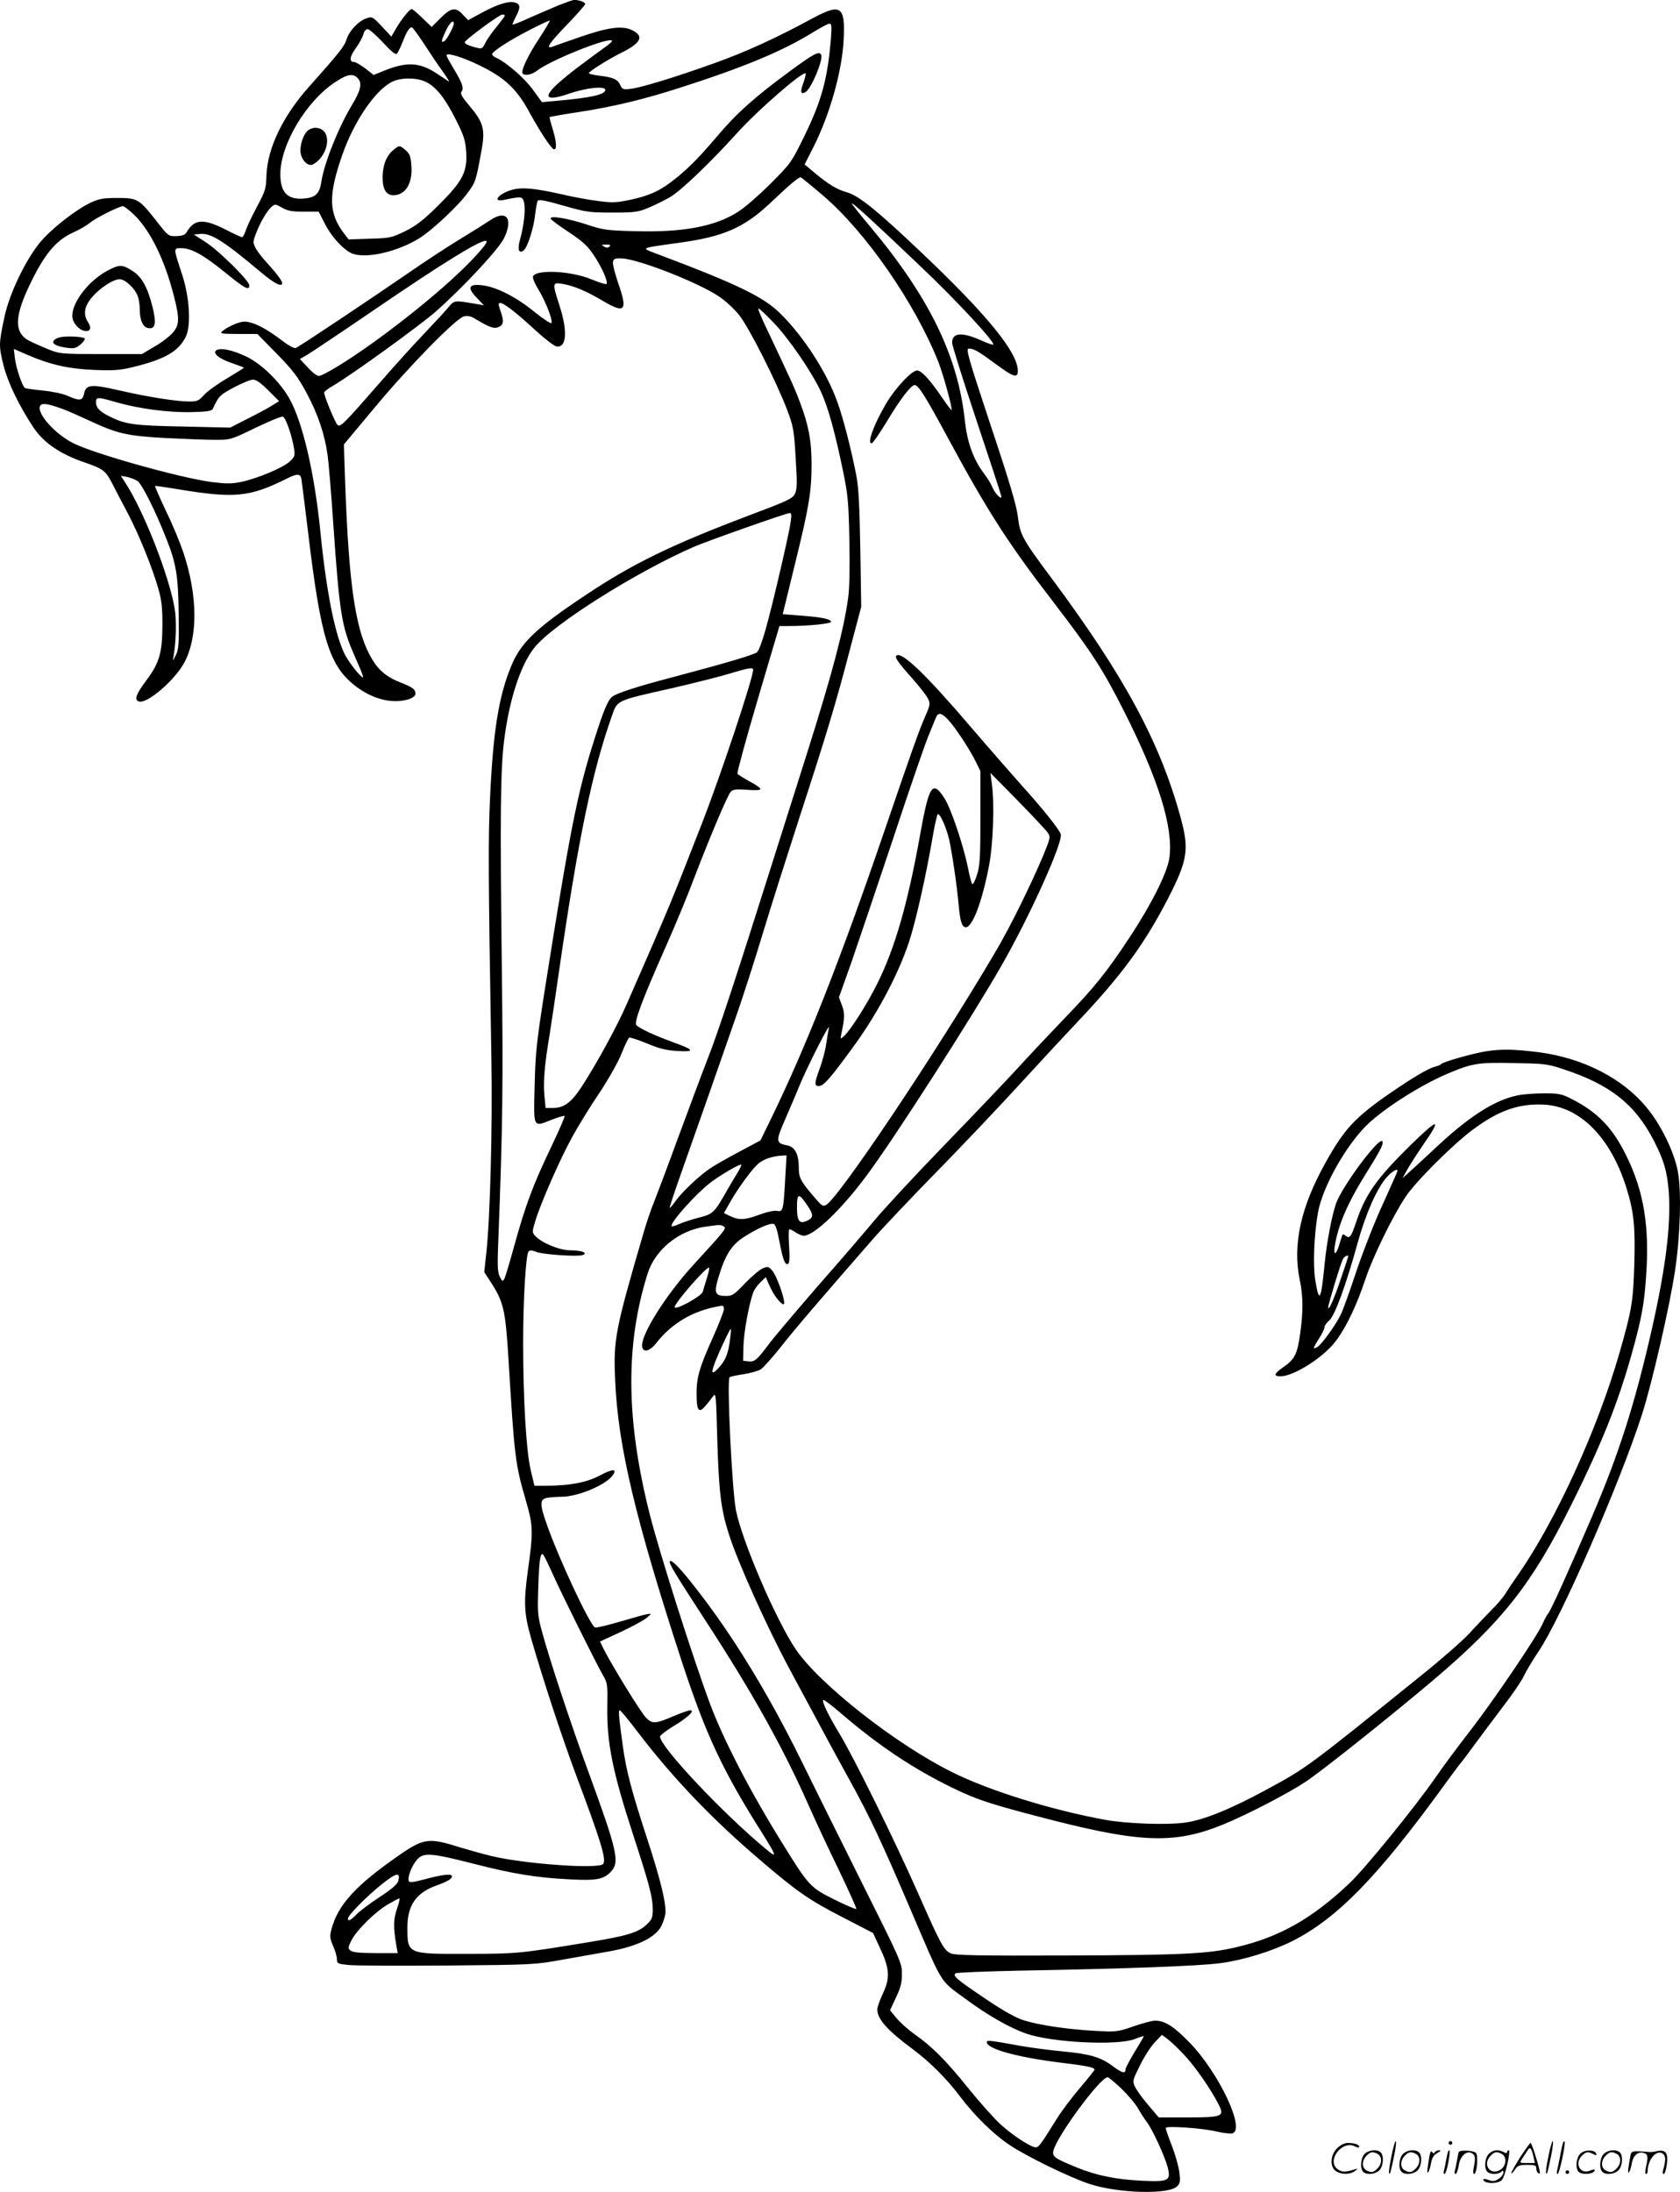
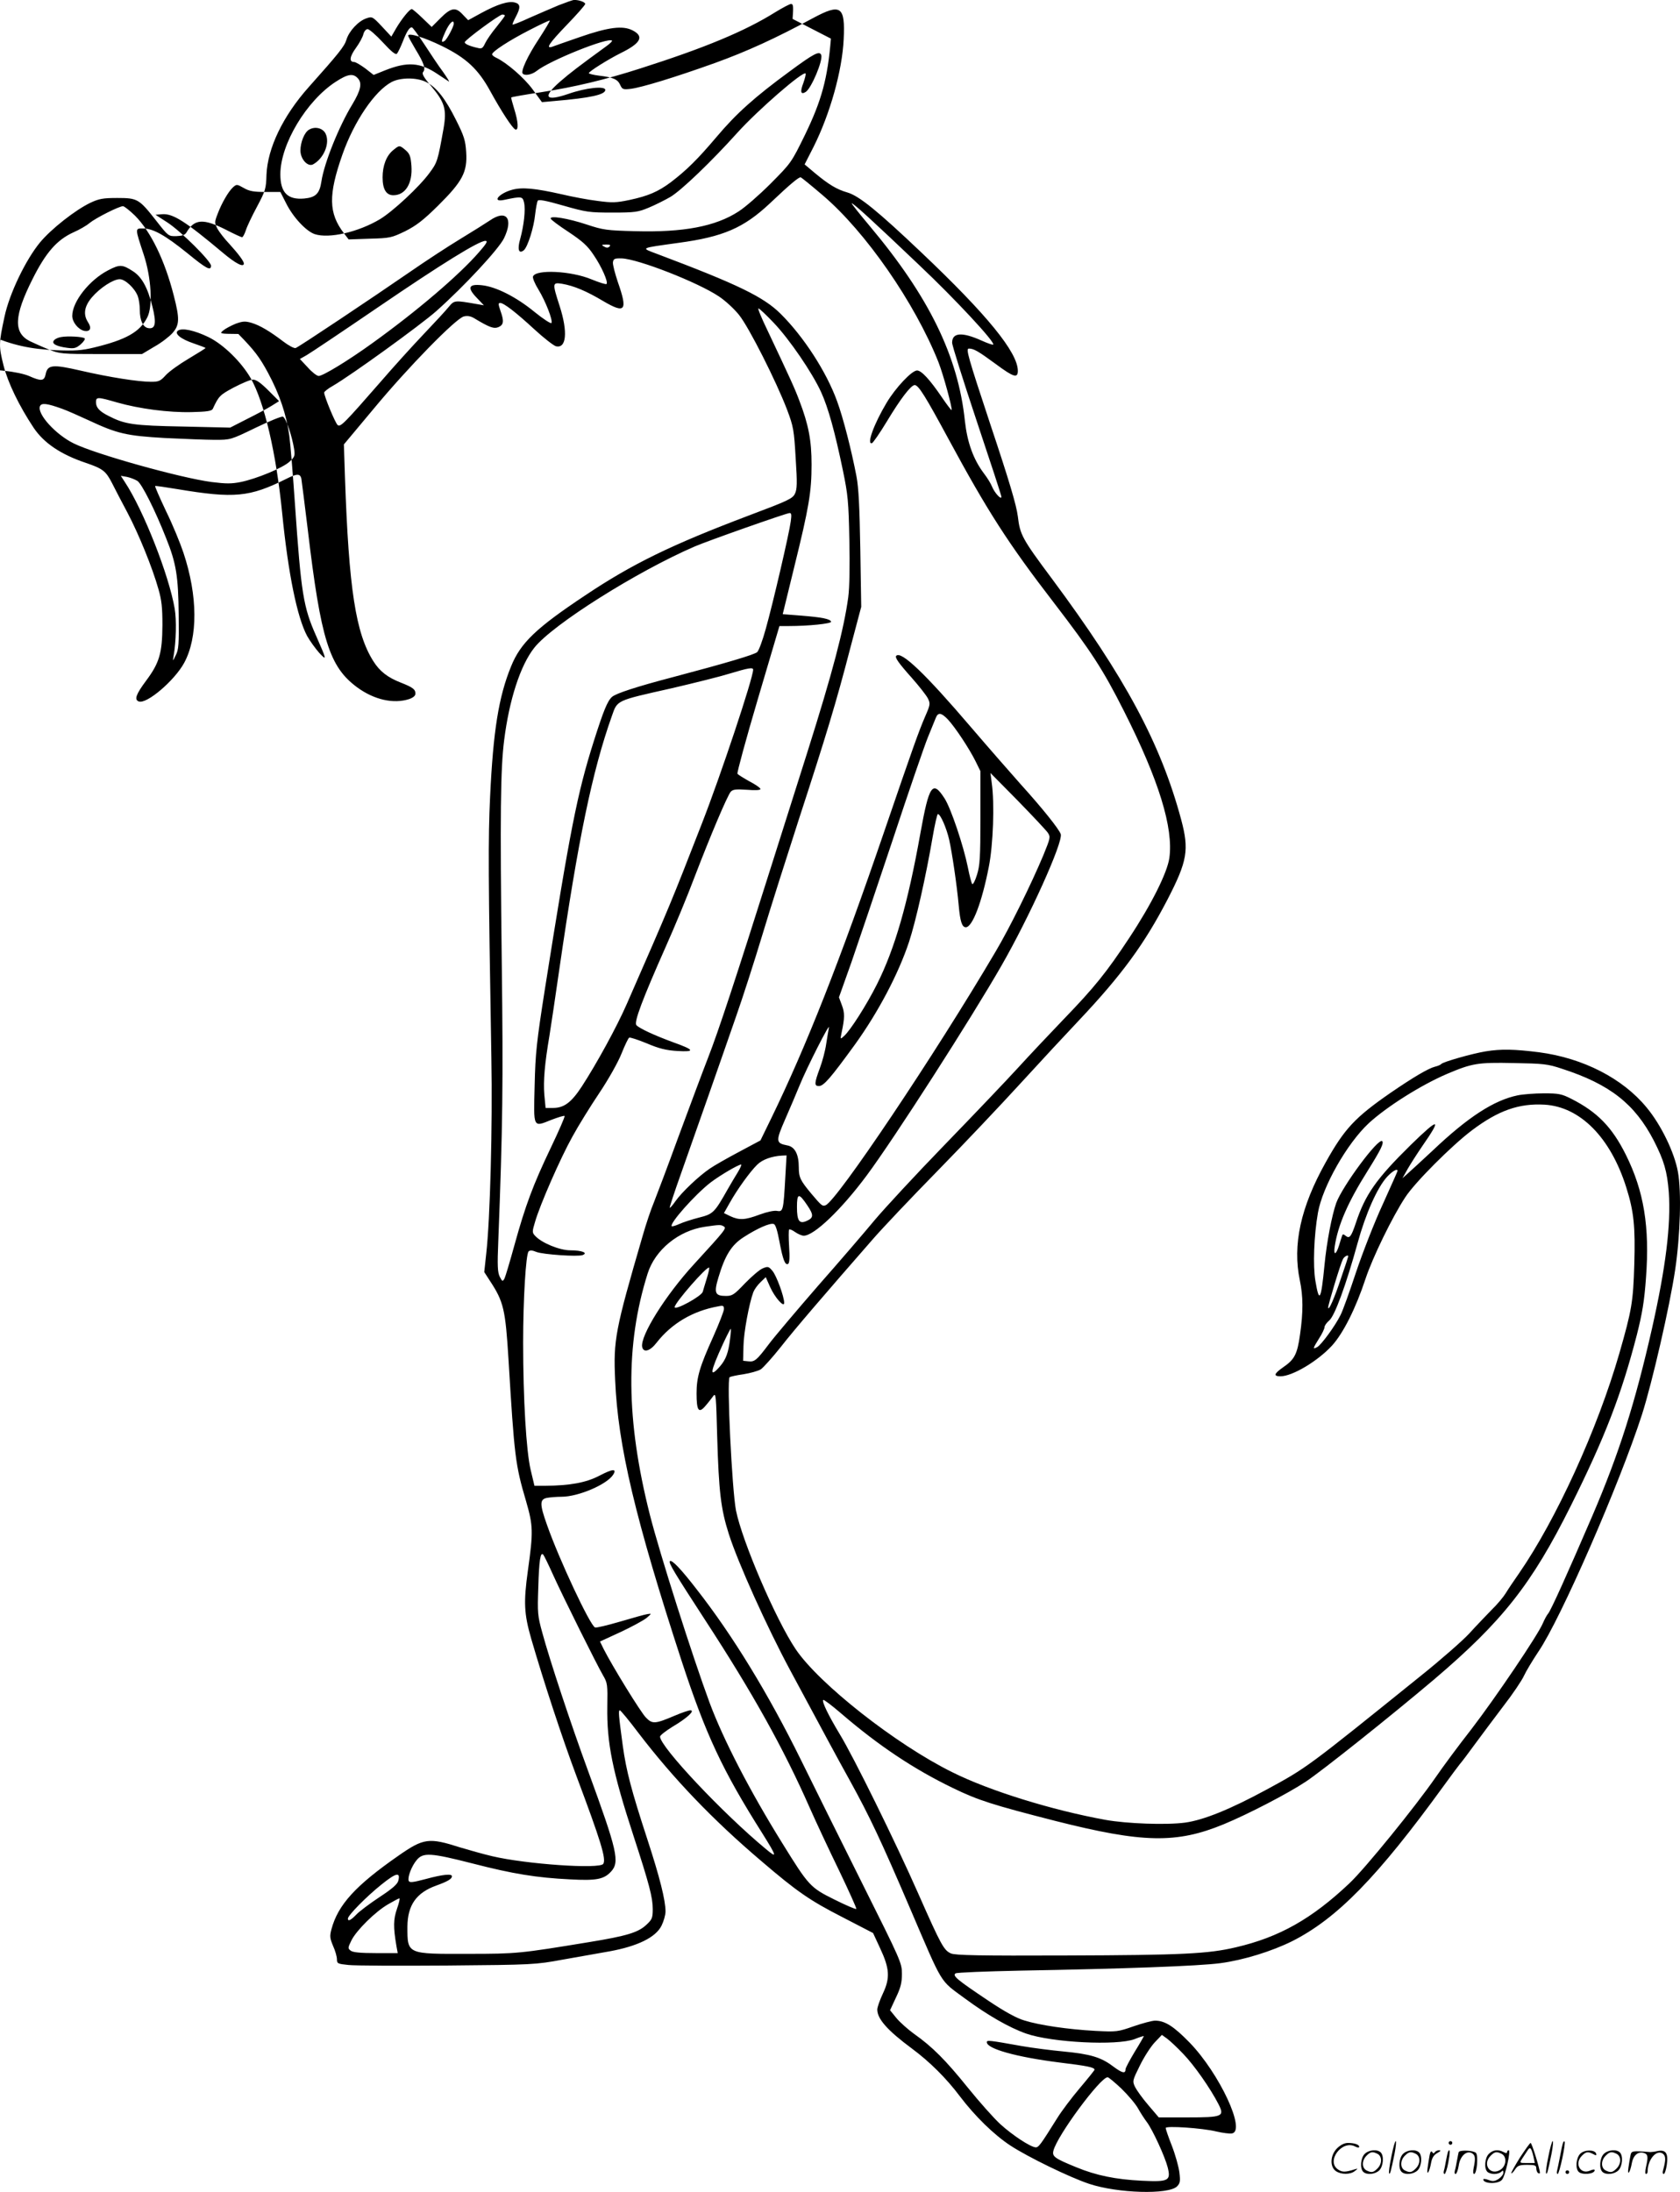
<svg xmlns="http://www.w3.org/2000/svg" version="1.0" viewBox="0 0 920.317 1200.793" preserveAspectRatio="xMidYMid meet">
  <g transform="translate(-0.42,1200.959) scale(0.1,-0.1)" fill="#000000" stroke="none">
-     <path d="M3065 11981 c-38 -16 -110 -47 -160 -69 -49 -23 -91 -39 -93 -37 -2 1 6 20 17 41 28 52 27 72 -5 80 -35 9 -95 -10 -182 -57 l-73 -40 -29 30 c-39 43 -64 40 -122 -18 l-49 -49 -51 49 c-28 27 -54 49 -58 49 -12 0 -56 -55 -86 -106 l-26 -45 -52 56 c-51 54 -53 55 -85 44 -44 -15 -95 -70 -109 -117 -11 -37 -43 -76 -206 -259 -142 -159 -226 -335 -232 -481 -2 -77 -6 -88 -52 -175 -27 -50 -55 -109 -61 -129 -7 -21 -16 -38 -21 -38 -4 0 -44 18 -88 41 -125 63 -173 60 -217 -16 -8 -13 -24 -18 -55 -19 -43 -1 -44 0 -109 83 -95 121 -103 126 -214 126 -78 0 -100 -4 -147 -26 -82 -39 -215 -143 -277 -218 -78 -95 -167 -279 -194 -406 -32 -149 -32 -161 -5 -269 24 -94 85 -220 164 -339 56 -84 149 -147 286 -193 94 -32 110 -45 144 -111 16 -32 54 -105 85 -163 62 -118 136 -300 169 -417 18 -62 22 -103 22 -198 -1 -153 -16 -206 -89 -304 -56 -75 -66 -104 -41 -114 43 -17 196 114 249 211 76 140 75 367 -4 604 -17 51 -59 154 -95 227 -35 74 -62 136 -60 138 1 2 56 -6 122 -17 312 -52 395 -44 596 56 59 30 76 30 83 2 2 -13 18 -138 35 -278 72 -607 118 -753 271 -866 93 -68 199 -92 285 -64 22 8 34 18 34 30 0 23 -14 34 -80 60 -72 28 -116 62 -151 118 -96 152 -134 396 -155 1007 l-6 180 163 195 c188 227 450 495 494 506 20 5 38 2 59 -11 83 -50 106 -58 132 -47 28 13 30 33 9 91 -11 33 -12 41 -1 41 20 0 85 -50 188 -145 51 -47 104 -88 117 -92 58 -15 67 77 21 220 -41 127 -40 130 13 122 65 -11 134 -40 226 -95 121 -71 135 -53 80 104 -16 48 -29 97 -27 109 3 19 9 22 48 21 90 -3 417 -131 532 -208 35 -23 85 -69 111 -102 54 -67 204 -364 263 -519 35 -93 38 -111 47 -265 9 -138 8 -170 -4 -195 -13 -27 -36 -38 -254 -120 -420 -159 -635 -263 -895 -437 -269 -179 -354 -260 -406 -389 -68 -166 -98 -353 -115 -715 -11 -229 -10 -430 7 -1429 7 -373 -7 -887 -28 -1072 l-11 -102 31 -48 c75 -114 85 -155 102 -433 32 -530 37 -574 96 -774 39 -135 40 -167 10 -381 -24 -173 -21 -236 18 -372 68 -234 169 -542 248 -753 134 -357 164 -455 147 -481 -18 -30 -423 -2 -609 42 -47 11 -125 33 -175 48 -172 55 -200 51 -339 -46 -234 -163 -330 -268 -366 -402 -10 -38 -9 -49 9 -92 12 -26 21 -59 21 -73 0 -23 4 -25 63 -31 34 -4 278 -5 542 -3 470 4 483 5 630 32 83 14 200 36 260 46 152 28 251 76 283 140 12 24 22 59 22 78 0 61 -31 186 -100 397 -88 269 -115 374 -134 510 -23 170 -25 195 -16 195 4 0 50 -55 101 -123 192 -251 407 -476 673 -702 196 -168 267 -217 447 -309 l166 -86 38 -82 c53 -113 56 -164 16 -249 -17 -36 -31 -76 -31 -88 0 -51 55 -114 190 -214 97 -72 188 -162 263 -262 82 -108 186 -210 276 -269 96 -63 326 -175 432 -210 156 -52 435 -60 481 -14 17 17 19 28 13 77 -4 31 -22 96 -41 145 -19 48 -34 92 -34 98 0 13 199 0 277 -19 34 -8 73 -13 85 -11 81 11 -67 329 -232 499 -86 88 -134 119 -188 119 -16 0 -69 -14 -118 -31 -86 -30 -92 -31 -209 -25 -149 8 -306 31 -389 57 -42 12 -109 49 -197 108 -170 114 -199 137 -180 150 7 5 165 11 350 15 567 10 981 25 1101 41 127 17 281 65 392 120 246 124 468 351 830 850 40 55 80 109 89 120 10 11 46 59 81 107 35 47 105 142 157 210 52 67 103 143 114 168 11 24 47 84 79 132 121 177 444 917 567 1298 56 175 152 592 182 794 28 188 35 428 15 536 -19 106 -92 257 -171 352 -131 160 -348 271 -589 303 -136 17 -207 19 -293 5 -74 -12 -235 -58 -243 -69 -3 -4 -18 -11 -35 -15 -36 -9 -119 -58 -243 -143 -195 -135 -253 -197 -356 -382 -137 -245 -182 -452 -141 -646 18 -86 19 -171 1 -296 -15 -108 -30 -137 -93 -180 -50 -35 -54 -49 -14 -49 65 0 204 83 282 168 61 67 130 203 184 367 39 117 146 337 217 445 52 81 255 284 365 367 146 110 259 149 399 141 195 -12 361 -180 447 -453 42 -133 50 -215 44 -422 -6 -206 -14 -251 -82 -488 -120 -416 -346 -910 -549 -1204 -28 -40 -61 -89 -73 -109 -12 -20 -46 -61 -77 -91 -30 -31 -86 -89 -123 -130 -37 -40 -158 -146 -268 -234 -624 -503 -621 -501 -842 -621 -199 -108 -345 -167 -446 -181 -103 -14 -320 -6 -437 15 -292 53 -635 159 -839 261 -308 152 -730 484 -858 674 -109 162 -293 591 -327 760 -22 116 -51 713 -35 730 4 3 38 11 75 16 38 6 81 18 96 27 14 10 63 64 109 122 74 95 246 295 503 589 50 58 210 227 355 375 146 149 351 366 456 481 106 116 250 271 320 345 235 249 359 419 485 662 109 211 119 272 75 437 -112 417 -307 780 -708 1320 -164 220 -175 241 -187 342 -8 62 -46 191 -150 502 -124 375 -136 417 -118 417 27 0 51 -14 149 -86 96 -71 119 -78 119 -36 0 101 -169 308 -530 650 -238 226 -339 308 -403 327 -59 17 -102 43 -178 106 l-57 48 49 96 c91 182 157 418 165 590 9 181 -16 197 -167 116 -207 -112 -363 -183 -537 -246 -223 -80 -401 -134 -462 -142 -42 -5 -47 -3 -58 21 -14 31 -38 42 -115 51 -31 4 -57 10 -57 14 0 9 105 75 175 110 110 54 129 91 65 124 -54 28 -133 18 -291 -37 -74 -26 -142 -49 -151 -53 -36 -11 -15 20 82 121 55 57 100 108 100 114 0 10 -33 22 -60 22 -8 0 -46 -14 -85 -29z m-295 -57 c0 -3 -21 -31 -46 -62 -26 -31 -54 -72 -62 -89 -13 -28 -19 -32 -41 -26 -45 10 -71 22 -71 31 0 12 190 152 206 152 8 0 14 -3 14 -6z m186 -128 c-61 -92 -101 -178 -88 -190 12 -13 51 -5 76 15 73 58 393 186 413 166 2 -3 -11 -16 -29 -29 -151 -110 -201 -148 -255 -195 -99 -86 -82 -111 44 -68 97 34 203 45 203 22 0 -26 -81 -44 -281 -61 l-66 -6 -51 70 c-47 64 -142 146 -199 173 -13 6 -23 14 -23 19 0 15 92 75 203 132 60 31 111 55 113 53 2 -2 -25 -47 -60 -101z m-466 84 c0 -16 -38 -88 -51 -95 -20 -13 -18 1 6 53 22 47 45 68 45 42z m2066 -82 c-18 -220 -51 -339 -142 -527 -75 -153 -76 -154 -188 -267 -62 -62 -141 -131 -176 -153 -126 -82 -302 -115 -565 -108 -158 4 -177 7 -265 36 -105 35 -205 51 -199 33 2 -7 47 -40 99 -74 76 -51 103 -75 136 -125 44 -64 81 -149 71 -159 -3 -4 -40 8 -82 25 -112 47 -306 56 -321 16 -3 -8 10 -40 30 -72 39 -64 80 -169 71 -183 -3 -5 -45 22 -93 61 -100 82 -211 138 -288 146 -73 8 -82 -13 -28 -69 l39 -41 -40 7 c-120 21 -122 21 -152 -15 -15 -19 -77 -86 -137 -149 -60 -63 -166 -180 -235 -260 -199 -228 -222 -252 -237 -239 -13 10 -74 158 -74 178 0 5 21 22 48 37 103 60 480 333 566 409 155 138 342 340 371 399 53 109 13 160 -77 98 -24 -16 -97 -62 -163 -102 -66 -40 -190 -121 -275 -180 -203 -140 -607 -410 -626 -417 -8 -3 -38 13 -67 35 -76 58 -129 89 -175 103 -35 10 -48 9 -87 -5 -24 -10 -55 -26 -67 -36 -23 -19 -22 -19 82 -20 l104 0 106 -108 c87 -89 115 -125 162 -212 64 -119 101 -229 117 -345 6 -44 20 -213 31 -375 34 -493 46 -564 116 -722 59 -134 60 -139 16 -92 -20 23 -50 64 -65 91 -55 102 -104 342 -137 673 -33 332 -98 608 -172 739 -52 90 -150 186 -232 226 -77 37 -142 51 -166 36 -24 -16 14 -47 86 -71 35 -12 64 -23 64 -25 0 -2 -42 -28 -92 -58 -51 -30 -108 -71 -126 -91 -29 -32 -38 -36 -80 -36 -70 0 -229 25 -385 61 -156 36 -183 33 -193 -21 -8 -36 -24 -38 -89 -9 -27 12 -84 24 -136 29 -48 5 -93 11 -98 14 -15 10 -48 106 -55 162 l-6 52 78 -34 c124 -53 222 -75 362 -81 104 -4 140 -2 210 15 174 42 251 85 291 165 31 60 22 217 -19 342 -49 149 -49 145 -4 145 55 0 122 -38 242 -135 105 -86 130 -99 130 -69 0 25 -165 189 -239 237 l-65 42 36 3 c59 5 128 -39 334 -212 70 -59 114 -81 114 -58 0 13 -31 54 -80 108 -26 27 -55 65 -65 83 -16 32 -16 36 1 80 22 59 59 123 84 146 20 18 22 18 59 -3 31 -18 55 -22 120 -22 l81 0 31 -61 c38 -77 110 -154 157 -170 79 -26 239 11 358 82 71 43 215 177 270 252 44 59 46 66 78 245 18 105 7 143 -69 233 -40 47 -51 67 -43 76 15 18 5 48 -42 125 -22 37 -40 70 -40 74 0 18 88 -9 186 -57 132 -65 198 -126 264 -247 61 -111 122 -205 138 -210 18 -5 15 43 -7 113 -10 33 -18 61 -16 63 2 2 74 15 161 28 188 29 354 69 547 131 354 113 572 204 737 307 41 25 80 46 88 46 12 0 13 -15 8 -82z m-2228 -30 c33 -51 79 -120 103 -152 23 -33 38 -57 32 -53 -5 3 -33 22 -62 41 -95 64 -165 69 -288 20 l-62 -25 -46 36 c-26 19 -53 35 -61 35 -28 0 -25 29 10 77 19 26 38 61 41 76 4 15 14 27 23 27 9 0 47 -33 83 -72 45 -49 70 -70 77 -63 6 6 20 35 32 65 22 57 37 80 50 80 5 0 35 -42 68 -92z m-363 -188 c24 -26 15 -66 -30 -141 -74 -121 -155 -323 -170 -423 -10 -67 -31 -88 -94 -94 -91 -8 -131 32 -131 133 0 164 143 403 304 507 66 43 95 47 121 18z m374 -20 c56 -28 105 -91 163 -207 44 -88 52 -112 56 -177 7 -109 -20 -160 -154 -293 -81 -80 -119 -109 -180 -140 -75 -36 -83 -38 -194 -41 l-116 -4 -26 34 c-84 110 -86 209 -8 431 64 182 177 348 269 397 49 26 139 26 190 0z m2172 -620 c236 -201 505 -590 634 -914 27 -69 78 -256 72 -263 -2 -1 -26 30 -53 70 -66 97 -112 147 -136 147 -29 0 -118 -95 -167 -177 -70 -117 -111 -231 -80 -221 6 2 43 55 81 118 77 128 133 200 153 200 21 0 59 -62 185 -295 213 -394 326 -571 578 -898 204 -266 268 -364 383 -592 192 -380 272 -641 249 -806 -12 -81 -97 -252 -220 -438 -124 -188 -190 -270 -358 -444 -75 -78 -188 -198 -251 -267 -63 -69 -244 -259 -402 -422 -158 -163 -330 -349 -383 -412 -52 -63 -192 -226 -311 -361 -118 -136 -239 -279 -269 -319 -67 -89 -78 -98 -113 -94 l-28 3 2 80 c1 74 31 234 54 296 6 15 23 39 39 54 l29 28 24 -54 c26 -58 77 -115 77 -87 0 34 -42 149 -64 175 -21 25 -25 26 -54 14 -17 -7 -60 -44 -97 -82 -59 -62 -69 -69 -104 -69 -60 0 -67 16 -41 102 36 121 72 178 138 220 74 48 146 80 165 72 10 -3 20 -37 31 -96 19 -100 31 -132 48 -122 7 5 9 36 5 94 -3 49 -3 91 0 94 3 3 18 -3 33 -14 16 -11 37 -20 47 -20 57 0 207 144 345 330 151 203 573 861 738 1149 154 268 339 678 325 721 -9 27 -98 139 -221 275 -54 61 -176 200 -270 310 -251 294 -383 420 -410 392 -9 -9 12 -39 86 -122 39 -44 78 -94 87 -111 14 -29 14 -34 -15 -100 -36 -84 -66 -168 -222 -624 -246 -719 -429 -1182 -621 -1577 l-59 -121 -118 -63 c-64 -34 -136 -75 -159 -91 -62 -42 -155 -131 -188 -178 -15 -22 -30 -39 -32 -37 -2 2 26 87 62 188 36 101 103 294 151 429 47 135 115 328 150 430 36 102 101 304 145 450 44 146 134 429 199 630 149 457 206 645 281 935 l61 230 -5 315 c-4 232 -9 337 -21 400 -28 146 -73 321 -106 411 -58 161 -183 354 -310 480 -93 92 -232 160 -675 327 -93 35 -99 31 115 61 246 33 358 82 500 215 115 109 161 147 171 144 5 -2 59 -46 120 -98z m528 -382 c198 -187 418 -424 406 -436 -2 -3 -31 7 -64 22 -107 48 -161 44 -161 -12 0 -15 61 -208 135 -430 74 -221 135 -407 135 -414 0 -19 -37 21 -51 55 -7 18 -27 50 -44 72 -59 78 -92 171 -105 288 -37 355 -197 682 -522 1069 -54 64 -98 120 -98 123 0 10 116 -96 369 -337z m-4295 270 c87 -88 163 -245 212 -437 33 -128 32 -162 -7 -206 -18 -20 -62 -54 -100 -75 l-67 -40 -225 0 c-218 0 -225 1 -288 26 -35 14 -81 35 -102 45 -90 46 -86 138 15 339 73 146 134 216 225 257 32 14 72 37 88 51 33 27 161 92 183 92 7 0 37 -24 66 -52z m1885 -199 c-109 -126 -341 -324 -586 -500 -133 -96 -270 -179 -293 -179 -10 0 -37 21 -60 47 l-43 46 37 21 c21 12 197 130 392 263 349 238 551 363 587 363 15 0 7 -14 -34 -61z m714 30 c-8 -8 -16 -8 -30 0 -16 9 -14 10 12 11 21 0 26 -3 18 -11z m899 -417 c86 -90 212 -274 261 -382 38 -84 74 -212 119 -429 27 -131 31 -170 35 -378 3 -143 1 -263 -6 -315 -24 -176 -85 -409 -224 -849 -46 -145 -134 -424 -196 -619 -198 -627 -292 -912 -348 -1055 -30 -77 -103 -273 -163 -435 -59 -162 -120 -323 -134 -358 -15 -35 -43 -118 -62 -185 -150 -515 -160 -568 -150 -787 15 -361 111 -763 365 -1542 132 -402 223 -597 442 -943 80 -128 82 -138 19 -85 -237 196 -580 561 -580 616 0 7 31 31 68 54 80 47 126 90 98 90 -9 0 -48 -13 -85 -29 -108 -46 -123 -47 -158 -11 -29 29 -186 285 -232 376 l-20 41 113 52 c62 29 126 64 142 77 29 25 29 25 4 21 -14 -2 -81 -21 -149 -41 -69 -20 -130 -35 -137 -32 -27 10 -197 373 -263 561 -41 115 -41 141 0 149 17 3 53 6 79 6 93 0 251 68 284 122 20 33 -4 31 -75 -6 -74 -39 -163 -55 -301 -56 l-56 0 -21 88 c-24 103 -41 385 -41 697 0 238 15 484 30 499 7 7 20 7 43 -3 37 -14 226 -27 253 -17 31 12 -4 26 -67 26 -60 0 -158 41 -193 79 -17 18 -17 23 -1 76 26 92 140 352 205 468 32 59 99 167 148 240 49 73 103 169 121 215 18 45 37 85 42 87 4 3 47 -11 96 -31 68 -29 106 -38 167 -42 100 -6 95 6 -20 47 -106 39 -188 77 -204 95 -13 17 32 138 162 431 47 105 118 276 157 380 87 227 179 444 198 467 12 13 27 15 89 11 47 -4 74 -2 74 4 0 6 -27 25 -60 42 -32 18 -62 36 -66 42 -3 6 47 190 112 410 l118 399 52 0 c106 0 235 13 231 24 -5 15 -50 24 -163 33 l-102 8 63 258 c81 328 95 412 95 562 0 131 -16 217 -67 350 -25 67 -48 117 -176 388 -31 64 -53 117 -48 117 5 0 42 -35 83 -78z m-2768 -371 l59 -59 -40 -25 c-22 -14 -82 -46 -134 -72 l-94 -48 -260 6 c-270 5 -317 12 -406 58 -50 25 -69 46 -69 75 0 30 8 30 115 -1 123 -35 283 -56 409 -53 85 2 110 6 116 18 32 69 38 76 115 117 44 23 91 43 105 43 18 0 43 -18 84 -59z m-1129 -101 c28 -10 93 -39 145 -63 156 -73 207 -85 418 -97 103 -5 226 -10 273 -10 86 0 87 0 223 66 75 36 142 64 150 61 16 -6 49 -102 61 -175 6 -39 4 -45 -24 -71 -36 -34 -180 -94 -268 -112 -50 -10 -80 -10 -160 0 -168 22 -638 153 -756 212 -99 49 -200 161 -184 203 8 20 39 16 122 -14z m412 -395 c24 -16 96 -158 157 -313 56 -139 67 -210 69 -422 2 -159 0 -190 -16 -220 -17 -35 -17 -35 -12 -5 14 79 17 198 6 261 -31 182 -171 539 -273 693 l-22 34 34 -6 c19 -4 44 -14 57 -22z m3579 -222 c-8 -63 -97 -447 -137 -589 -17 -62 -38 -119 -47 -127 -17 -14 -163 -58 -462 -137 -202 -53 -311 -89 -333 -108 -25 -22 -47 -76 -100 -243 -91 -287 -130 -487 -268 -1359 -45 -287 -52 -349 -56 -527 -6 -236 -10 -229 92 -188 37 14 69 24 72 21 3 -3 -31 -81 -75 -173 -99 -207 -140 -319 -199 -532 -25 -91 -50 -175 -55 -185 -10 -18 -12 -18 -26 9 -12 25 -14 58 -8 200 24 618 27 864 19 1510 -10 831 -7 1072 13 1230 28 222 89 410 165 506 100 127 562 418 879 555 72 31 497 181 519 183 11 1 12 -9 7 -46z m-206 -812 c0 -45 -176 -575 -282 -846 -166 -426 -172 -442 -410 -985 -54 -124 -165 -327 -247 -453 -57 -87 -97 -117 -157 -117 l-41 0 -7 73 c-6 75 2 169 28 322 8 50 33 216 55 370 102 704 179 1078 287 1382 31 88 20 83 327 152 125 29 269 65 320 81 99 30 127 35 127 21z m1067 -273 c40 -43 116 -158 151 -228 l27 -55 0 -255 c0 -220 -3 -263 -19 -313 -10 -33 -22 -55 -26 -50 -4 4 -15 46 -24 92 -24 118 -92 321 -127 376 -66 103 -85 76 -133 -191 -69 -386 -140 -632 -238 -827 -55 -110 -146 -253 -180 -283 -21 -19 -21 -19 -14 16 18 84 18 111 2 153 l-16 43 69 194 c37 107 139 409 226 670 86 261 173 513 192 560 19 47 39 95 44 108 12 30 30 28 66 -10z m547 -620 c16 -24 14 -29 -24 -123 -68 -162 -184 -397 -261 -527 -334 -568 -871 -1367 -932 -1391 -18 -7 -23 -2 -78 63 -61 73 -69 90 -69 145 0 72 -22 113 -64 120 -62 12 -63 23 -11 142 26 59 62 144 80 188 39 96 168 350 160 315 -3 -14 -9 -54 -15 -90 -5 -36 -21 -96 -35 -133 -30 -81 -31 -97 -5 -97 27 0 65 45 198 228 128 178 238 387 296 562 37 112 93 362 129 573 12 70 25 127 29 127 14 0 47 -76 62 -141 16 -73 42 -247 52 -359 8 -89 18 -120 39 -120 36 0 88 136 126 331 24 121 32 348 16 459 l-7 55 149 -151 c82 -84 156 -163 165 -176z m2816 -1293 c263 -85 400 -193 504 -394 56 -110 73 -168 82 -283 12 -178 -16 -408 -92 -746 -93 -410 -180 -684 -327 -1027 -137 -318 -227 -518 -242 -535 -7 -8 -20 -32 -29 -53 -26 -63 -259 -408 -392 -581 -69 -88 -157 -207 -196 -264 -110 -159 -386 -499 -471 -579 -206 -195 -385 -296 -622 -351 -151 -36 -296 -43 -925 -45 -483 -2 -611 1 -636 11 -39 17 -54 44 -179 327 -123 279 -355 751 -431 875 -62 103 -99 179 -90 187 3 3 47 -30 98 -74 207 -178 400 -306 613 -409 138 -67 217 -92 561 -180 478 -121 663 -125 922 -18 131 54 351 168 449 233 88 58 468 361 703 560 375 319 535 522 749 951 188 377 278 612 362 937 30 119 41 186 50 312 21 279 -11 476 -111 676 -75 150 -155 232 -296 304 -55 28 -71 31 -152 31 -50 0 -115 -5 -144 -11 -130 -27 -271 -118 -465 -302 -59 -55 -121 -112 -137 -126 l-29 -26 28 50 c16 28 52 84 80 125 110 158 94 160 -62 8 -190 -187 -250 -272 -302 -430 -25 -74 -34 -86 -56 -68 -12 10 -16 9 -19 -1 -3 -8 -10 -31 -16 -51 -17 -55 -32 -58 -24 -6 18 118 73 243 180 413 73 117 90 152 80 163 -21 20 -218 -246 -252 -339 -24 -69 -52 -214 -64 -339 -19 -195 -29 -213 -50 -87 -14 82 -8 248 14 373 25 143 159 379 278 490 99 91 286 209 428 270 139 59 170 64 365 60 165 -3 187 -5 265 -31z m-4254 -597 c-10 -180 -12 -188 -45 -182 -16 3 -54 -5 -95 -20 -80 -30 -112 -32 -161 -9 l-35 17 31 55 c42 75 112 172 151 210 29 29 81 47 137 50 l24 1 -7 -122z m-260 30 c-15 -24 -39 -65 -54 -91 -75 -133 -81 -138 -160 -158 -39 -10 -88 -26 -107 -35 -20 -9 -38 -14 -41 -12 -14 14 127 173 212 239 51 39 151 98 168 99 4 0 -4 -19 -18 -42z m3614 7 c0 -3 -37 -85 -81 -183 -45 -97 -110 -264 -146 -371 -35 -106 -73 -212 -85 -235 -30 -61 -106 -164 -128 -176 -26 -14 -25 -9 10 47 17 26 30 54 30 62 0 8 11 24 25 36 30 23 93 195 156 424 44 161 108 305 162 364 30 32 57 47 57 32z m-3233 -189 c35 -52 35 -68 -4 -85 -40 -18 -53 0 -53 76 0 77 10 79 57 9z m-458 -115 c16 -10 12 -16 -163 -207 -156 -170 -295 -392 -284 -453 7 -34 44 -23 79 23 82 105 198 174 337 199 28 6 32 4 32 -15 0 -11 -27 -80 -59 -152 -74 -164 -91 -221 -91 -310 0 -95 12 -111 48 -69 15 17 34 42 43 54 15 21 16 5 22 -221 9 -304 20 -397 64 -535 51 -159 209 -509 333 -740 212 -394 248 -462 330 -610 108 -196 170 -327 330 -701 183 -427 160 -389 298 -491 126 -93 244 -161 338 -194 141 -49 497 -67 594 -30 27 11 50 18 50 16 0 -2 -22 -41 -50 -86 -27 -45 -50 -88 -50 -95 0 -26 -18 -22 -69 16 -66 50 -125 67 -270 81 -64 6 -168 19 -231 30 -178 32 -190 33 -190 21 0 -36 160 -81 396 -111 157 -19 194 -27 194 -40 0 -3 -37 -49 -81 -101 -44 -52 -99 -125 -122 -162 -92 -147 -103 -163 -120 -162 -30 3 -126 66 -193 127 -35 32 -115 122 -178 200 -120 149 -194 224 -295 295 -33 24 -77 63 -96 86 l-35 43 32 69 c26 54 33 82 33 130 0 60 -5 71 -217 495 -119 239 -271 544 -337 679 -178 361 -373 681 -572 935 -85 110 -135 162 -145 152 -9 -8 25 -64 196 -327 256 -393 426 -697 570 -1024 34 -77 106 -231 161 -344 54 -113 97 -208 94 -210 -3 -3 -57 20 -121 52 -131 65 -140 75 -283 306 -178 286 -324 569 -399 770 -95 257 -273 816 -328 1032 -131 518 -135 931 -12 1321 41 130 170 235 313 256 82 12 88 12 104 2z m3421 -164 c0 -2 -17 -55 -39 -118 -37 -112 -70 -186 -71 -162 0 16 68 241 81 265 8 15 29 26 29 15z m-3515 -124 c-10 -32 -19 -63 -21 -70 -6 -24 -154 -105 -154 -84 0 23 178 227 189 216 2 -3 -4 -31 -14 -62z m129 -325 c-9 -78 -23 -116 -56 -154 -59 -67 -55 -33 17 124 21 45 40 82 42 82 2 0 1 -24 -3 -52z m-969 -1298 c56 -123 236 -485 273 -549 24 -41 25 -50 23 -170 -3 -199 28 -355 144 -710 86 -264 105 -336 105 -400 0 -48 -4 -57 -34 -85 -45 -43 -108 -62 -316 -96 -378 -62 -393 -64 -660 -64 -338 -1 -334 -3 -334 149 1 118 49 186 158 225 64 23 86 37 86 51 0 15 -51 10 -143 -15 -71 -19 -90 -21 -94 -10 -7 20 16 81 44 114 35 42 75 40 306 -19 221 -57 350 -78 533 -87 144 -8 186 0 225 42 49 53 36 111 -126 554 -94 256 -210 607 -250 755 -26 94 -27 109 -22 250 4 146 12 195 27 178 4 -4 29 -55 55 -113z m-849 -1674 c-5 -19 -34 -44 -104 -90 -53 -35 -110 -78 -126 -95 -30 -31 -46 -39 -46 -22 0 18 103 122 183 186 82 66 106 71 93 21z m-7 -153 c-20 -58 -21 -99 -3 -205 l7 -38 -120 0 c-83 0 -125 4 -137 13 -17 13 -17 15 4 58 29 56 130 156 201 197 30 17 57 32 61 32 4 0 -2 -26 -13 -57z m4307 -795 c61 -63 150 -191 194 -277 33 -66 22 -71 -171 -71 l-157 0 -57 67 c-32 37 -64 82 -73 100 -15 32 -14 35 27 118 23 47 60 104 81 126 l39 41 28 -20 c15 -11 56 -49 89 -84z m-339 -190 c36 -35 77 -83 91 -108 14 -25 36 -59 49 -76 32 -43 99 -189 114 -248 18 -73 5 -80 -141 -73 -144 7 -251 29 -360 74 -120 49 -133 59 -125 91 21 83 257 402 297 402 5 0 39 -28 75 -62z M4332 11620 c-195 -143 -293 -231 -402 -360 -105 -124 -164 -182 -250 -248 -71 -53 -125 -76 -228 -98 -72 -15 -94 -16 -175 -5 -51 6 -140 23 -199 37 -143 32 -213 39 -268 24 -71 -19 -114 -69 -47 -56 100 21 104 20 112 -14 9 -39 -1 -126 -21 -199 -17 -58 -8 -85 20 -62 21 18 55 125 62 198 4 33 10 66 14 73 5 8 44 1 141 -27 126 -36 142 -38 269 -38 123 0 141 3 198 27 34 14 88 41 119 59 60 36 222 191 367 352 110 122 358 338 373 324 3 -3 -3 -26 -12 -52 -19 -49 -14 -66 13 -49 31 20 95 172 85 202 -9 25 -41 8 -171 -88z M1697 11299 c-25 -14 -47 -69 -47 -114 0 -47 40 -91 69 -76 59 32 94 116 69 168 -15 31 -58 42 -91 22z M2158 11187 c-37 -30 -58 -85 -58 -149 0 -65 20 -98 59 -98 66 0 106 65 99 161 -4 52 -9 66 -32 86 -33 28 -34 28 -68 0z M597 10529 c-103 -53 -197 -172 -197 -250 0 -34 33 -75 66 -82 33 -6 42 15 20 48 -27 42 -20 86 21 135 45 53 118 100 153 100 30 0 83 -50 99 -93 6 -16 11 -49 11 -75 0 -58 18 -96 47 -100 39 -6 45 27 22 119 -26 103 -58 162 -107 193 -57 37 -72 38 -135 5z M338 10163 c-14 -2 -32 -10 -38 -18 -15 -18 12 -33 73 -41 37 -5 48 -2 73 19 16 14 26 29 22 33 -9 9 -93 14 -130 7z M7626 194 c-10 -47 -15 -88 -12 -91 5 -6 9 7 30 110 7 37 10 67 6 67 -4 0 -15 -39 -24 -86z M7940 270 c0 -5 5 -10 10 -10 6 0 10 5 10 10 0 6 -4 10 -10 10 -5 0 -10 -4 -10 -10z M8486 194 c-10 -47 -15 -88 -12 -91 5 -6 9 7 30 110 7 37 10 67 6 67 -4 0 -15 -39 -24 -86z M8566 269 c-3 -8 -10 -41 -16 -74 -6 -33 -14 -68 -16 -77 -3 -10 -1 -18 3 -18 10 0 46 171 38 178 -2 3 -7 -1 -9 -9z M7329 241 c-38 -38 -41 -101 -7 -125 29 -20 79 -20 104 0 18 14 18 15 1 10 -53 -17 -69 -17 -92 -2 -69 45 21 166 94 126 12 -6 21 -7 21 -1 0 12 -25 21 -62 21 -19 0 -39 -10 -59 -29z M8330 189 c-28 -45 -49 -83 -47 -85 2 -3 12 7 21 21 14 21 24 25 66 25 43 0 50 -3 50 -19 0 -11 5 -23 10 -26 6 -3 10 -3 10 1 0 20 -44 164 -51 164 -4 0 -30 -37 -59 -81z m75 4 l7 -33 -42 0 c-42 0 -42 0 -28 23 8 12 21 32 29 44 15 25 22 18 34 -34z M7480 210 c-22 -22 -27 -79 -8 -98 19 -19 66 -14 88 8 22 22 27 79 8 98 -19 19 -66 14 -88 -8z m71 0 c25 -14 25 -54 -1 -80 -23 -23 -33 -24 -61 -10 -25 14 -25 54 1 80 23 23 33 24 61 10z M7690 210 c-22 -22 -27 -79 -8 -98 19 -19 66 -14 88 8 22 22 27 79 8 98 -19 19 -66 14 -88 -8z m71 0 c25 -14 25 -54 -1 -80 -23 -23 -33 -24 -61 -10 -25 14 -25 54 1 80 23 23 33 24 61 10z M7836 204 c-3 -16 -8 -47 -11 -69 -8 -51 10 -26 19 27 5 27 15 42 34 53 18 10 22 14 10 15 -9 0 -20 -5 -24 -11 -5 -8 -9 -8 -14 1 -5 8 -10 3 -14 -16z M7937 223 c-2 -4 -7 -26 -11 -48 -4 -22 -9 -48 -12 -57 -3 -10 -1 -18 4 -18 4 0 14 28 20 62 11 58 10 81 -1 61z M7995 220 c-1 -3 -5 -23 -9 -45 -4 -22 -9 -48 -12 -57 -3 -10 -1 -18 4 -18 5 0 13 20 17 45 7 53 44 87 74 68 17 -11 19 -28 8 -80 -4 -18 -3 -33 2 -33 16 0 24 99 11 115 -12 14 -87 18 -95 5z M8160 210 c-22 -22 -27 -79 -8 -98 7 -7 24 -12 38 -12 14 0 31 5 38 12 9 9 12 8 12 -5 0 -9 -12 -24 -26 -34 -21 -13 -32 -15 -55 -6 -16 6 -29 8 -29 3 0 -24 81 -27 102 -2 18 19 50 162 37 162 -5 0 -9 -5 -9 -10 0 -7 -6 -7 -19 0 -30 16 -59 12 -81 -10z m71 0 c29 -16 25 -65 -6 -86 -56 -37 -103 28 -55 76 23 23 33 24 61 10z M8661 211 c-23 -23 -28 -80 -9 -99 19 -19 88 -13 88 9 0 5 -11 4 -24 -2 -54 -25 -89 38 -46 81 23 23 33 24 62 9 16 -9 19 -8 16 3 -8 22 -64 22 -87 -1z M8790 210 c-22 -22 -27 -79 -8 -98 19 -19 66 -14 88 8 22 22 27 79 8 98 -19 19 -66 14 -88 -8z m71 0 c25 -14 25 -54 -1 -80 -23 -23 -33 -24 -61 -10 -25 14 -25 54 1 80 23 23 33 24 61 10z M8936 201 c-3 -14 -8 -44 -11 -66 -8 -51 10 -26 19 27 8 41 35 63 66 53 22 -7 24 -21 11 -77 -5 -22 -5 -38 0 -38 5 0 9 6 9 13 0 68 51 125 85 97 15 -13 15 -35 -1 -92 -3 -10 -1 -18 4 -18 6 0 13 23 17 50 9 63 -5 84 -49 76 -17 -4 -35 -6 -41 -6 -101 8 -104 7 -109 -19z M8580 110 c0 -5 5 -10 10 -10 6 0 10 5 10 10 0 6 -4 10 -10 10 -5 0 -10 -4 -10 -10z" />
+     <path d="M3065 11981 c-38 -16 -110 -47 -160 -69 -49 -23 -91 -39 -93 -37 -2 1 6 20 17 41 28 52 27 72 -5 80 -35 9 -95 -10 -182 -57 l-73 -40 -29 30 c-39 43 -64 40 -122 -18 l-49 -49 -51 49 c-28 27 -54 49 -58 49 -12 0 -56 -55 -86 -106 l-26 -45 -52 56 c-51 54 -53 55 -85 44 -44 -15 -95 -70 -109 -117 -11 -37 -43 -76 -206 -259 -142 -159 -226 -335 -232 -481 -2 -77 -6 -88 -52 -175 -27 -50 -55 -109 -61 -129 -7 -21 -16 -38 -21 -38 -4 0 -44 18 -88 41 -125 63 -173 60 -217 -16 -8 -13 -24 -18 -55 -19 -43 -1 -44 0 -109 83 -95 121 -103 126 -214 126 -78 0 -100 -4 -147 -26 -82 -39 -215 -143 -277 -218 -78 -95 -167 -279 -194 -406 -32 -149 -32 -161 -5 -269 24 -94 85 -220 164 -339 56 -84 149 -147 286 -193 94 -32 110 -45 144 -111 16 -32 54 -105 85 -163 62 -118 136 -300 169 -417 18 -62 22 -103 22 -198 -1 -153 -16 -206 -89 -304 -56 -75 -66 -104 -41 -114 43 -17 196 114 249 211 76 140 75 367 -4 604 -17 51 -59 154 -95 227 -35 74 -62 136 -60 138 1 2 56 -6 122 -17 312 -52 395 -44 596 56 59 30 76 30 83 2 2 -13 18 -138 35 -278 72 -607 118 -753 271 -866 93 -68 199 -92 285 -64 22 8 34 18 34 30 0 23 -14 34 -80 60 -72 28 -116 62 -151 118 -96 152 -134 396 -155 1007 l-6 180 163 195 c188 227 450 495 494 506 20 5 38 2 59 -11 83 -50 106 -58 132 -47 28 13 30 33 9 91 -11 33 -12 41 -1 41 20 0 85 -50 188 -145 51 -47 104 -88 117 -92 58 -15 67 77 21 220 -41 127 -40 130 13 122 65 -11 134 -40 226 -95 121 -71 135 -53 80 104 -16 48 -29 97 -27 109 3 19 9 22 48 21 90 -3 417 -131 532 -208 35 -23 85 -69 111 -102 54 -67 204 -364 263 -519 35 -93 38 -111 47 -265 9 -138 8 -170 -4 -195 -13 -27 -36 -38 -254 -120 -420 -159 -635 -263 -895 -437 -269 -179 -354 -260 -406 -389 -68 -166 -98 -353 -115 -715 -11 -229 -10 -430 7 -1429 7 -373 -7 -887 -28 -1072 l-11 -102 31 -48 c75 -114 85 -155 102 -433 32 -530 37 -574 96 -774 39 -135 40 -167 10 -381 -24 -173 -21 -236 18 -372 68 -234 169 -542 248 -753 134 -357 164 -455 147 -481 -18 -30 -423 -2 -609 42 -47 11 -125 33 -175 48 -172 55 -200 51 -339 -46 -234 -163 -330 -268 -366 -402 -10 -38 -9 -49 9 -92 12 -26 21 -59 21 -73 0 -23 4 -25 63 -31 34 -4 278 -5 542 -3 470 4 483 5 630 32 83 14 200 36 260 46 152 28 251 76 283 140 12 24 22 59 22 78 0 61 -31 186 -100 397 -88 269 -115 374 -134 510 -23 170 -25 195 -16 195 4 0 50 -55 101 -123 192 -251 407 -476 673 -702 196 -168 267 -217 447 -309 l166 -86 38 -82 c53 -113 56 -164 16 -249 -17 -36 -31 -76 -31 -88 0 -51 55 -114 190 -214 97 -72 188 -162 263 -262 82 -108 186 -210 276 -269 96 -63 326 -175 432 -210 156 -52 435 -60 481 -14 17 17 19 28 13 77 -4 31 -22 96 -41 145 -19 48 -34 92 -34 98 0 13 199 0 277 -19 34 -8 73 -13 85 -11 81 11 -67 329 -232 499 -86 88 -134 119 -188 119 -16 0 -69 -14 -118 -31 -86 -30 -92 -31 -209 -25 -149 8 -306 31 -389 57 -42 12 -109 49 -197 108 -170 114 -199 137 -180 150 7 5 165 11 350 15 567 10 981 25 1101 41 127 17 281 65 392 120 246 124 468 351 830 850 40 55 80 109 89 120 10 11 46 59 81 107 35 47 105 142 157 210 52 67 103 143 114 168 11 24 47 84 79 132 121 177 444 917 567 1298 56 175 152 592 182 794 28 188 35 428 15 536 -19 106 -92 257 -171 352 -131 160 -348 271 -589 303 -136 17 -207 19 -293 5 -74 -12 -235 -58 -243 -69 -3 -4 -18 -11 -35 -15 -36 -9 -119 -58 -243 -143 -195 -135 -253 -197 -356 -382 -137 -245 -182 -452 -141 -646 18 -86 19 -171 1 -296 -15 -108 -30 -137 -93 -180 -50 -35 -54 -49 -14 -49 65 0 204 83 282 168 61 67 130 203 184 367 39 117 146 337 217 445 52 81 255 284 365 367 146 110 259 149 399 141 195 -12 361 -180 447 -453 42 -133 50 -215 44 -422 -6 -206 -14 -251 -82 -488 -120 -416 -346 -910 -549 -1204 -28 -40 -61 -89 -73 -109 -12 -20 -46 -61 -77 -91 -30 -31 -86 -89 -123 -130 -37 -40 -158 -146 -268 -234 -624 -503 -621 -501 -842 -621 -199 -108 -345 -167 -446 -181 -103 -14 -320 -6 -437 15 -292 53 -635 159 -839 261 -308 152 -730 484 -858 674 -109 162 -293 591 -327 760 -22 116 -51 713 -35 730 4 3 38 11 75 16 38 6 81 18 96 27 14 10 63 64 109 122 74 95 246 295 503 589 50 58 210 227 355 375 146 149 351 366 456 481 106 116 250 271 320 345 235 249 359 419 485 662 109 211 119 272 75 437 -112 417 -307 780 -708 1320 -164 220 -175 241 -187 342 -8 62 -46 191 -150 502 -124 375 -136 417 -118 417 27 0 51 -14 149 -86 96 -71 119 -78 119 -36 0 101 -169 308 -530 650 -238 226 -339 308 -403 327 -59 17 -102 43 -178 106 l-57 48 49 96 c91 182 157 418 165 590 9 181 -16 197 -167 116 -207 -112 -363 -183 -537 -246 -223 -80 -401 -134 -462 -142 -42 -5 -47 -3 -58 21 -14 31 -38 42 -115 51 -31 4 -57 10 -57 14 0 9 105 75 175 110 110 54 129 91 65 124 -54 28 -133 18 -291 -37 -74 -26 -142 -49 -151 -53 -36 -11 -15 20 82 121 55 57 100 108 100 114 0 10 -33 22 -60 22 -8 0 -46 -14 -85 -29z m-295 -57 c0 -3 -21 -31 -46 -62 -26 -31 -54 -72 -62 -89 -13 -28 -19 -32 -41 -26 -45 10 -71 22 -71 31 0 12 190 152 206 152 8 0 14 -3 14 -6z m186 -128 c-61 -92 -101 -178 -88 -190 12 -13 51 -5 76 15 73 58 393 186 413 166 2 -3 -11 -16 -29 -29 -151 -110 -201 -148 -255 -195 -99 -86 -82 -111 44 -68 97 34 203 45 203 22 0 -26 -81 -44 -281 -61 l-66 -6 -51 70 c-47 64 -142 146 -199 173 -13 6 -23 14 -23 19 0 15 92 75 203 132 60 31 111 55 113 53 2 -2 -25 -47 -60 -101z m-466 84 c0 -16 -38 -88 -51 -95 -20 -13 -18 1 6 53 22 47 45 68 45 42z m2066 -82 c-18 -220 -51 -339 -142 -527 -75 -153 -76 -154 -188 -267 -62 -62 -141 -131 -176 -153 -126 -82 -302 -115 -565 -108 -158 4 -177 7 -265 36 -105 35 -205 51 -199 33 2 -7 47 -40 99 -74 76 -51 103 -75 136 -125 44 -64 81 -149 71 -159 -3 -4 -40 8 -82 25 -112 47 -306 56 -321 16 -3 -8 10 -40 30 -72 39 -64 80 -169 71 -183 -3 -5 -45 22 -93 61 -100 82 -211 138 -288 146 -73 8 -82 -13 -28 -69 l39 -41 -40 7 c-120 21 -122 21 -152 -15 -15 -19 -77 -86 -137 -149 -60 -63 -166 -180 -235 -260 -199 -228 -222 -252 -237 -239 -13 10 -74 158 -74 178 0 5 21 22 48 37 103 60 480 333 566 409 155 138 342 340 371 399 53 109 13 160 -77 98 -24 -16 -97 -62 -163 -102 -66 -40 -190 -121 -275 -180 -203 -140 -607 -410 -626 -417 -8 -3 -38 13 -67 35 -76 58 -129 89 -175 103 -35 10 -48 9 -87 -5 -24 -10 -55 -26 -67 -36 -23 -19 -22 -19 82 -20 c87 -89 115 -125 162 -212 64 -119 101 -229 117 -345 6 -44 20 -213 31 -375 34 -493 46 -564 116 -722 59 -134 60 -139 16 -92 -20 23 -50 64 -65 91 -55 102 -104 342 -137 673 -33 332 -98 608 -172 739 -52 90 -150 186 -232 226 -77 37 -142 51 -166 36 -24 -16 14 -47 86 -71 35 -12 64 -23 64 -25 0 -2 -42 -28 -92 -58 -51 -30 -108 -71 -126 -91 -29 -32 -38 -36 -80 -36 -70 0 -229 25 -385 61 -156 36 -183 33 -193 -21 -8 -36 -24 -38 -89 -9 -27 12 -84 24 -136 29 -48 5 -93 11 -98 14 -15 10 -48 106 -55 162 l-6 52 78 -34 c124 -53 222 -75 362 -81 104 -4 140 -2 210 15 174 42 251 85 291 165 31 60 22 217 -19 342 -49 149 -49 145 -4 145 55 0 122 -38 242 -135 105 -86 130 -99 130 -69 0 25 -165 189 -239 237 l-65 42 36 3 c59 5 128 -39 334 -212 70 -59 114 -81 114 -58 0 13 -31 54 -80 108 -26 27 -55 65 -65 83 -16 32 -16 36 1 80 22 59 59 123 84 146 20 18 22 18 59 -3 31 -18 55 -22 120 -22 l81 0 31 -61 c38 -77 110 -154 157 -170 79 -26 239 11 358 82 71 43 215 177 270 252 44 59 46 66 78 245 18 105 7 143 -69 233 -40 47 -51 67 -43 76 15 18 5 48 -42 125 -22 37 -40 70 -40 74 0 18 88 -9 186 -57 132 -65 198 -126 264 -247 61 -111 122 -205 138 -210 18 -5 15 43 -7 113 -10 33 -18 61 -16 63 2 2 74 15 161 28 188 29 354 69 547 131 354 113 572 204 737 307 41 25 80 46 88 46 12 0 13 -15 8 -82z m-2228 -30 c33 -51 79 -120 103 -152 23 -33 38 -57 32 -53 -5 3 -33 22 -62 41 -95 64 -165 69 -288 20 l-62 -25 -46 36 c-26 19 -53 35 -61 35 -28 0 -25 29 10 77 19 26 38 61 41 76 4 15 14 27 23 27 9 0 47 -33 83 -72 45 -49 70 -70 77 -63 6 6 20 35 32 65 22 57 37 80 50 80 5 0 35 -42 68 -92z m-363 -188 c24 -26 15 -66 -30 -141 -74 -121 -155 -323 -170 -423 -10 -67 -31 -88 -94 -94 -91 -8 -131 32 -131 133 0 164 143 403 304 507 66 43 95 47 121 18z m374 -20 c56 -28 105 -91 163 -207 44 -88 52 -112 56 -177 7 -109 -20 -160 -154 -293 -81 -80 -119 -109 -180 -140 -75 -36 -83 -38 -194 -41 l-116 -4 -26 34 c-84 110 -86 209 -8 431 64 182 177 348 269 397 49 26 139 26 190 0z m2172 -620 c236 -201 505 -590 634 -914 27 -69 78 -256 72 -263 -2 -1 -26 30 -53 70 -66 97 -112 147 -136 147 -29 0 -118 -95 -167 -177 -70 -117 -111 -231 -80 -221 6 2 43 55 81 118 77 128 133 200 153 200 21 0 59 -62 185 -295 213 -394 326 -571 578 -898 204 -266 268 -364 383 -592 192 -380 272 -641 249 -806 -12 -81 -97 -252 -220 -438 -124 -188 -190 -270 -358 -444 -75 -78 -188 -198 -251 -267 -63 -69 -244 -259 -402 -422 -158 -163 -330 -349 -383 -412 -52 -63 -192 -226 -311 -361 -118 -136 -239 -279 -269 -319 -67 -89 -78 -98 -113 -94 l-28 3 2 80 c1 74 31 234 54 296 6 15 23 39 39 54 l29 28 24 -54 c26 -58 77 -115 77 -87 0 34 -42 149 -64 175 -21 25 -25 26 -54 14 -17 -7 -60 -44 -97 -82 -59 -62 -69 -69 -104 -69 -60 0 -67 16 -41 102 36 121 72 178 138 220 74 48 146 80 165 72 10 -3 20 -37 31 -96 19 -100 31 -132 48 -122 7 5 9 36 5 94 -3 49 -3 91 0 94 3 3 18 -3 33 -14 16 -11 37 -20 47 -20 57 0 207 144 345 330 151 203 573 861 738 1149 154 268 339 678 325 721 -9 27 -98 139 -221 275 -54 61 -176 200 -270 310 -251 294 -383 420 -410 392 -9 -9 12 -39 86 -122 39 -44 78 -94 87 -111 14 -29 14 -34 -15 -100 -36 -84 -66 -168 -222 -624 -246 -719 -429 -1182 -621 -1577 l-59 -121 -118 -63 c-64 -34 -136 -75 -159 -91 -62 -42 -155 -131 -188 -178 -15 -22 -30 -39 -32 -37 -2 2 26 87 62 188 36 101 103 294 151 429 47 135 115 328 150 430 36 102 101 304 145 450 44 146 134 429 199 630 149 457 206 645 281 935 l61 230 -5 315 c-4 232 -9 337 -21 400 -28 146 -73 321 -106 411 -58 161 -183 354 -310 480 -93 92 -232 160 -675 327 -93 35 -99 31 115 61 246 33 358 82 500 215 115 109 161 147 171 144 5 -2 59 -46 120 -98z m528 -382 c198 -187 418 -424 406 -436 -2 -3 -31 7 -64 22 -107 48 -161 44 -161 -12 0 -15 61 -208 135 -430 74 -221 135 -407 135 -414 0 -19 -37 21 -51 55 -7 18 -27 50 -44 72 -59 78 -92 171 -105 288 -37 355 -197 682 -522 1069 -54 64 -98 120 -98 123 0 10 116 -96 369 -337z m-4295 270 c87 -88 163 -245 212 -437 33 -128 32 -162 -7 -206 -18 -20 -62 -54 -100 -75 l-67 -40 -225 0 c-218 0 -225 1 -288 26 -35 14 -81 35 -102 45 -90 46 -86 138 15 339 73 146 134 216 225 257 32 14 72 37 88 51 33 27 161 92 183 92 7 0 37 -24 66 -52z m1885 -199 c-109 -126 -341 -324 -586 -500 -133 -96 -270 -179 -293 -179 -10 0 -37 21 -60 47 l-43 46 37 21 c21 12 197 130 392 263 349 238 551 363 587 363 15 0 7 -14 -34 -61z m714 30 c-8 -8 -16 -8 -30 0 -16 9 -14 10 12 11 21 0 26 -3 18 -11z m899 -417 c86 -90 212 -274 261 -382 38 -84 74 -212 119 -429 27 -131 31 -170 35 -378 3 -143 1 -263 -6 -315 -24 -176 -85 -409 -224 -849 -46 -145 -134 -424 -196 -619 -198 -627 -292 -912 -348 -1055 -30 -77 -103 -273 -163 -435 -59 -162 -120 -323 -134 -358 -15 -35 -43 -118 -62 -185 -150 -515 -160 -568 -150 -787 15 -361 111 -763 365 -1542 132 -402 223 -597 442 -943 80 -128 82 -138 19 -85 -237 196 -580 561 -580 616 0 7 31 31 68 54 80 47 126 90 98 90 -9 0 -48 -13 -85 -29 -108 -46 -123 -47 -158 -11 -29 29 -186 285 -232 376 l-20 41 113 52 c62 29 126 64 142 77 29 25 29 25 4 21 -14 -2 -81 -21 -149 -41 -69 -20 -130 -35 -137 -32 -27 10 -197 373 -263 561 -41 115 -41 141 0 149 17 3 53 6 79 6 93 0 251 68 284 122 20 33 -4 31 -75 -6 -74 -39 -163 -55 -301 -56 l-56 0 -21 88 c-24 103 -41 385 -41 697 0 238 15 484 30 499 7 7 20 7 43 -3 37 -14 226 -27 253 -17 31 12 -4 26 -67 26 -60 0 -158 41 -193 79 -17 18 -17 23 -1 76 26 92 140 352 205 468 32 59 99 167 148 240 49 73 103 169 121 215 18 45 37 85 42 87 4 3 47 -11 96 -31 68 -29 106 -38 167 -42 100 -6 95 6 -20 47 -106 39 -188 77 -204 95 -13 17 32 138 162 431 47 105 118 276 157 380 87 227 179 444 198 467 12 13 27 15 89 11 47 -4 74 -2 74 4 0 6 -27 25 -60 42 -32 18 -62 36 -66 42 -3 6 47 190 112 410 l118 399 52 0 c106 0 235 13 231 24 -5 15 -50 24 -163 33 l-102 8 63 258 c81 328 95 412 95 562 0 131 -16 217 -67 350 -25 67 -48 117 -176 388 -31 64 -53 117 -48 117 5 0 42 -35 83 -78z m-2768 -371 l59 -59 -40 -25 c-22 -14 -82 -46 -134 -72 l-94 -48 -260 6 c-270 5 -317 12 -406 58 -50 25 -69 46 -69 75 0 30 8 30 115 -1 123 -35 283 -56 409 -53 85 2 110 6 116 18 32 69 38 76 115 117 44 23 91 43 105 43 18 0 43 -18 84 -59z m-1129 -101 c28 -10 93 -39 145 -63 156 -73 207 -85 418 -97 103 -5 226 -10 273 -10 86 0 87 0 223 66 75 36 142 64 150 61 16 -6 49 -102 61 -175 6 -39 4 -45 -24 -71 -36 -34 -180 -94 -268 -112 -50 -10 -80 -10 -160 0 -168 22 -638 153 -756 212 -99 49 -200 161 -184 203 8 20 39 16 122 -14z m412 -395 c24 -16 96 -158 157 -313 56 -139 67 -210 69 -422 2 -159 0 -190 -16 -220 -17 -35 -17 -35 -12 -5 14 79 17 198 6 261 -31 182 -171 539 -273 693 l-22 34 34 -6 c19 -4 44 -14 57 -22z m3579 -222 c-8 -63 -97 -447 -137 -589 -17 -62 -38 -119 -47 -127 -17 -14 -163 -58 -462 -137 -202 -53 -311 -89 -333 -108 -25 -22 -47 -76 -100 -243 -91 -287 -130 -487 -268 -1359 -45 -287 -52 -349 -56 -527 -6 -236 -10 -229 92 -188 37 14 69 24 72 21 3 -3 -31 -81 -75 -173 -99 -207 -140 -319 -199 -532 -25 -91 -50 -175 -55 -185 -10 -18 -12 -18 -26 9 -12 25 -14 58 -8 200 24 618 27 864 19 1510 -10 831 -7 1072 13 1230 28 222 89 410 165 506 100 127 562 418 879 555 72 31 497 181 519 183 11 1 12 -9 7 -46z m-206 -812 c0 -45 -176 -575 -282 -846 -166 -426 -172 -442 -410 -985 -54 -124 -165 -327 -247 -453 -57 -87 -97 -117 -157 -117 l-41 0 -7 73 c-6 75 2 169 28 322 8 50 33 216 55 370 102 704 179 1078 287 1382 31 88 20 83 327 152 125 29 269 65 320 81 99 30 127 35 127 21z m1067 -273 c40 -43 116 -158 151 -228 l27 -55 0 -255 c0 -220 -3 -263 -19 -313 -10 -33 -22 -55 -26 -50 -4 4 -15 46 -24 92 -24 118 -92 321 -127 376 -66 103 -85 76 -133 -191 -69 -386 -140 -632 -238 -827 -55 -110 -146 -253 -180 -283 -21 -19 -21 -19 -14 16 18 84 18 111 2 153 l-16 43 69 194 c37 107 139 409 226 670 86 261 173 513 192 560 19 47 39 95 44 108 12 30 30 28 66 -10z m547 -620 c16 -24 14 -29 -24 -123 -68 -162 -184 -397 -261 -527 -334 -568 -871 -1367 -932 -1391 -18 -7 -23 -2 -78 63 -61 73 -69 90 -69 145 0 72 -22 113 -64 120 -62 12 -63 23 -11 142 26 59 62 144 80 188 39 96 168 350 160 315 -3 -14 -9 -54 -15 -90 -5 -36 -21 -96 -35 -133 -30 -81 -31 -97 -5 -97 27 0 65 45 198 228 128 178 238 387 296 562 37 112 93 362 129 573 12 70 25 127 29 127 14 0 47 -76 62 -141 16 -73 42 -247 52 -359 8 -89 18 -120 39 -120 36 0 88 136 126 331 24 121 32 348 16 459 l-7 55 149 -151 c82 -84 156 -163 165 -176z m2816 -1293 c263 -85 400 -193 504 -394 56 -110 73 -168 82 -283 12 -178 -16 -408 -92 -746 -93 -410 -180 -684 -327 -1027 -137 -318 -227 -518 -242 -535 -7 -8 -20 -32 -29 -53 -26 -63 -259 -408 -392 -581 -69 -88 -157 -207 -196 -264 -110 -159 -386 -499 -471 -579 -206 -195 -385 -296 -622 -351 -151 -36 -296 -43 -925 -45 -483 -2 -611 1 -636 11 -39 17 -54 44 -179 327 -123 279 -355 751 -431 875 -62 103 -99 179 -90 187 3 3 47 -30 98 -74 207 -178 400 -306 613 -409 138 -67 217 -92 561 -180 478 -121 663 -125 922 -18 131 54 351 168 449 233 88 58 468 361 703 560 375 319 535 522 749 951 188 377 278 612 362 937 30 119 41 186 50 312 21 279 -11 476 -111 676 -75 150 -155 232 -296 304 -55 28 -71 31 -152 31 -50 0 -115 -5 -144 -11 -130 -27 -271 -118 -465 -302 -59 -55 -121 -112 -137 -126 l-29 -26 28 50 c16 28 52 84 80 125 110 158 94 160 -62 8 -190 -187 -250 -272 -302 -430 -25 -74 -34 -86 -56 -68 -12 10 -16 9 -19 -1 -3 -8 -10 -31 -16 -51 -17 -55 -32 -58 -24 -6 18 118 73 243 180 413 73 117 90 152 80 163 -21 20 -218 -246 -252 -339 -24 -69 -52 -214 -64 -339 -19 -195 -29 -213 -50 -87 -14 82 -8 248 14 373 25 143 159 379 278 490 99 91 286 209 428 270 139 59 170 64 365 60 165 -3 187 -5 265 -31z m-4254 -597 c-10 -180 -12 -188 -45 -182 -16 3 -54 -5 -95 -20 -80 -30 -112 -32 -161 -9 l-35 17 31 55 c42 75 112 172 151 210 29 29 81 47 137 50 l24 1 -7 -122z m-260 30 c-15 -24 -39 -65 -54 -91 -75 -133 -81 -138 -160 -158 -39 -10 -88 -26 -107 -35 -20 -9 -38 -14 -41 -12 -14 14 127 173 212 239 51 39 151 98 168 99 4 0 -4 -19 -18 -42z m3614 7 c0 -3 -37 -85 -81 -183 -45 -97 -110 -264 -146 -371 -35 -106 -73 -212 -85 -235 -30 -61 -106 -164 -128 -176 -26 -14 -25 -9 10 47 17 26 30 54 30 62 0 8 11 24 25 36 30 23 93 195 156 424 44 161 108 305 162 364 30 32 57 47 57 32z m-3233 -189 c35 -52 35 -68 -4 -85 -40 -18 -53 0 -53 76 0 77 10 79 57 9z m-458 -115 c16 -10 12 -16 -163 -207 -156 -170 -295 -392 -284 -453 7 -34 44 -23 79 23 82 105 198 174 337 199 28 6 32 4 32 -15 0 -11 -27 -80 -59 -152 -74 -164 -91 -221 -91 -310 0 -95 12 -111 48 -69 15 17 34 42 43 54 15 21 16 5 22 -221 9 -304 20 -397 64 -535 51 -159 209 -509 333 -740 212 -394 248 -462 330 -610 108 -196 170 -327 330 -701 183 -427 160 -389 298 -491 126 -93 244 -161 338 -194 141 -49 497 -67 594 -30 27 11 50 18 50 16 0 -2 -22 -41 -50 -86 -27 -45 -50 -88 -50 -95 0 -26 -18 -22 -69 16 -66 50 -125 67 -270 81 -64 6 -168 19 -231 30 -178 32 -190 33 -190 21 0 -36 160 -81 396 -111 157 -19 194 -27 194 -40 0 -3 -37 -49 -81 -101 -44 -52 -99 -125 -122 -162 -92 -147 -103 -163 -120 -162 -30 3 -126 66 -193 127 -35 32 -115 122 -178 200 -120 149 -194 224 -295 295 -33 24 -77 63 -96 86 l-35 43 32 69 c26 54 33 82 33 130 0 60 -5 71 -217 495 -119 239 -271 544 -337 679 -178 361 -373 681 -572 935 -85 110 -135 162 -145 152 -9 -8 25 -64 196 -327 256 -393 426 -697 570 -1024 34 -77 106 -231 161 -344 54 -113 97 -208 94 -210 -3 -3 -57 20 -121 52 -131 65 -140 75 -283 306 -178 286 -324 569 -399 770 -95 257 -273 816 -328 1032 -131 518 -135 931 -12 1321 41 130 170 235 313 256 82 12 88 12 104 2z m3421 -164 c0 -2 -17 -55 -39 -118 -37 -112 -70 -186 -71 -162 0 16 68 241 81 265 8 15 29 26 29 15z m-3515 -124 c-10 -32 -19 -63 -21 -70 -6 -24 -154 -105 -154 -84 0 23 178 227 189 216 2 -3 -4 -31 -14 -62z m129 -325 c-9 -78 -23 -116 -56 -154 -59 -67 -55 -33 17 124 21 45 40 82 42 82 2 0 1 -24 -3 -52z m-969 -1298 c56 -123 236 -485 273 -549 24 -41 25 -50 23 -170 -3 -199 28 -355 144 -710 86 -264 105 -336 105 -400 0 -48 -4 -57 -34 -85 -45 -43 -108 -62 -316 -96 -378 -62 -393 -64 -660 -64 -338 -1 -334 -3 -334 149 1 118 49 186 158 225 64 23 86 37 86 51 0 15 -51 10 -143 -15 -71 -19 -90 -21 -94 -10 -7 20 16 81 44 114 35 42 75 40 306 -19 221 -57 350 -78 533 -87 144 -8 186 0 225 42 49 53 36 111 -126 554 -94 256 -210 607 -250 755 -26 94 -27 109 -22 250 4 146 12 195 27 178 4 -4 29 -55 55 -113z m-849 -1674 c-5 -19 -34 -44 -104 -90 -53 -35 -110 -78 -126 -95 -30 -31 -46 -39 -46 -22 0 18 103 122 183 186 82 66 106 71 93 21z m-7 -153 c-20 -58 -21 -99 -3 -205 l7 -38 -120 0 c-83 0 -125 4 -137 13 -17 13 -17 15 4 58 29 56 130 156 201 197 30 17 57 32 61 32 4 0 -2 -26 -13 -57z m4307 -795 c61 -63 150 -191 194 -277 33 -66 22 -71 -171 -71 l-157 0 -57 67 c-32 37 -64 82 -73 100 -15 32 -14 35 27 118 23 47 60 104 81 126 l39 41 28 -20 c15 -11 56 -49 89 -84z m-339 -190 c36 -35 77 -83 91 -108 14 -25 36 -59 49 -76 32 -43 99 -189 114 -248 18 -73 5 -80 -141 -73 -144 7 -251 29 -360 74 -120 49 -133 59 -125 91 21 83 257 402 297 402 5 0 39 -28 75 -62z M4332 11620 c-195 -143 -293 -231 -402 -360 -105 -124 -164 -182 -250 -248 -71 -53 -125 -76 -228 -98 -72 -15 -94 -16 -175 -5 -51 6 -140 23 -199 37 -143 32 -213 39 -268 24 -71 -19 -114 -69 -47 -56 100 21 104 20 112 -14 9 -39 -1 -126 -21 -199 -17 -58 -8 -85 20 -62 21 18 55 125 62 198 4 33 10 66 14 73 5 8 44 1 141 -27 126 -36 142 -38 269 -38 123 0 141 3 198 27 34 14 88 41 119 59 60 36 222 191 367 352 110 122 358 338 373 324 3 -3 -3 -26 -12 -52 -19 -49 -14 -66 13 -49 31 20 95 172 85 202 -9 25 -41 8 -171 -88z M1697 11299 c-25 -14 -47 -69 -47 -114 0 -47 40 -91 69 -76 59 32 94 116 69 168 -15 31 -58 42 -91 22z M2158 11187 c-37 -30 -58 -85 -58 -149 0 -65 20 -98 59 -98 66 0 106 65 99 161 -4 52 -9 66 -32 86 -33 28 -34 28 -68 0z M597 10529 c-103 -53 -197 -172 -197 -250 0 -34 33 -75 66 -82 33 -6 42 15 20 48 -27 42 -20 86 21 135 45 53 118 100 153 100 30 0 83 -50 99 -93 6 -16 11 -49 11 -75 0 -58 18 -96 47 -100 39 -6 45 27 22 119 -26 103 -58 162 -107 193 -57 37 -72 38 -135 5z M338 10163 c-14 -2 -32 -10 -38 -18 -15 -18 12 -33 73 -41 37 -5 48 -2 73 19 16 14 26 29 22 33 -9 9 -93 14 -130 7z M7626 194 c-10 -47 -15 -88 -12 -91 5 -6 9 7 30 110 7 37 10 67 6 67 -4 0 -15 -39 -24 -86z M7940 270 c0 -5 5 -10 10 -10 6 0 10 5 10 10 0 6 -4 10 -10 10 -5 0 -10 -4 -10 -10z M8486 194 c-10 -47 -15 -88 -12 -91 5 -6 9 7 30 110 7 37 10 67 6 67 -4 0 -15 -39 -24 -86z M8566 269 c-3 -8 -10 -41 -16 -74 -6 -33 -14 -68 -16 -77 -3 -10 -1 -18 3 -18 10 0 46 171 38 178 -2 3 -7 -1 -9 -9z M7329 241 c-38 -38 -41 -101 -7 -125 29 -20 79 -20 104 0 18 14 18 15 1 10 -53 -17 -69 -17 -92 -2 -69 45 21 166 94 126 12 -6 21 -7 21 -1 0 12 -25 21 -62 21 -19 0 -39 -10 -59 -29z M8330 189 c-28 -45 -49 -83 -47 -85 2 -3 12 7 21 21 14 21 24 25 66 25 43 0 50 -3 50 -19 0 -11 5 -23 10 -26 6 -3 10 -3 10 1 0 20 -44 164 -51 164 -4 0 -30 -37 -59 -81z m75 4 l7 -33 -42 0 c-42 0 -42 0 -28 23 8 12 21 32 29 44 15 25 22 18 34 -34z M7480 210 c-22 -22 -27 -79 -8 -98 19 -19 66 -14 88 8 22 22 27 79 8 98 -19 19 -66 14 -88 -8z m71 0 c25 -14 25 -54 -1 -80 -23 -23 -33 -24 -61 -10 -25 14 -25 54 1 80 23 23 33 24 61 10z M7690 210 c-22 -22 -27 -79 -8 -98 19 -19 66 -14 88 8 22 22 27 79 8 98 -19 19 -66 14 -88 -8z m71 0 c25 -14 25 -54 -1 -80 -23 -23 -33 -24 -61 -10 -25 14 -25 54 1 80 23 23 33 24 61 10z M7836 204 c-3 -16 -8 -47 -11 -69 -8 -51 10 -26 19 27 5 27 15 42 34 53 18 10 22 14 10 15 -9 0 -20 -5 -24 -11 -5 -8 -9 -8 -14 1 -5 8 -10 3 -14 -16z M7937 223 c-2 -4 -7 -26 -11 -48 -4 -22 -9 -48 -12 -57 -3 -10 -1 -18 4 -18 4 0 14 28 20 62 11 58 10 81 -1 61z M7995 220 c-1 -3 -5 -23 -9 -45 -4 -22 -9 -48 -12 -57 -3 -10 -1 -18 4 -18 5 0 13 20 17 45 7 53 44 87 74 68 17 -11 19 -28 8 -80 -4 -18 -3 -33 2 -33 16 0 24 99 11 115 -12 14 -87 18 -95 5z M8160 210 c-22 -22 -27 -79 -8 -98 7 -7 24 -12 38 -12 14 0 31 5 38 12 9 9 12 8 12 -5 0 -9 -12 -24 -26 -34 -21 -13 -32 -15 -55 -6 -16 6 -29 8 -29 3 0 -24 81 -27 102 -2 18 19 50 162 37 162 -5 0 -9 -5 -9 -10 0 -7 -6 -7 -19 0 -30 16 -59 12 -81 -10z m71 0 c29 -16 25 -65 -6 -86 -56 -37 -103 28 -55 76 23 23 33 24 61 10z M8661 211 c-23 -23 -28 -80 -9 -99 19 -19 88 -13 88 9 0 5 -11 4 -24 -2 -54 -25 -89 38 -46 81 23 23 33 24 62 9 16 -9 19 -8 16 3 -8 22 -64 22 -87 -1z M8790 210 c-22 -22 -27 -79 -8 -98 19 -19 66 -14 88 8 22 22 27 79 8 98 -19 19 -66 14 -88 -8z m71 0 c25 -14 25 -54 -1 -80 -23 -23 -33 -24 -61 -10 -25 14 -25 54 1 80 23 23 33 24 61 10z M8936 201 c-3 -14 -8 -44 -11 -66 -8 -51 10 -26 19 27 8 41 35 63 66 53 22 -7 24 -21 11 -77 -5 -22 -5 -38 0 -38 5 0 9 6 9 13 0 68 51 125 85 97 15 -13 15 -35 -1 -92 -3 -10 -1 -18 4 -18 6 0 13 23 17 50 9 63 -5 84 -49 76 -17 -4 -35 -6 -41 -6 -101 8 -104 7 -109 -19z M8580 110 c0 -5 5 -10 10 -10 6 0 10 5 10 10 0 6 -4 10 -10 10 -5 0 -10 -4 -10 -10z" />
  </g>
</svg>